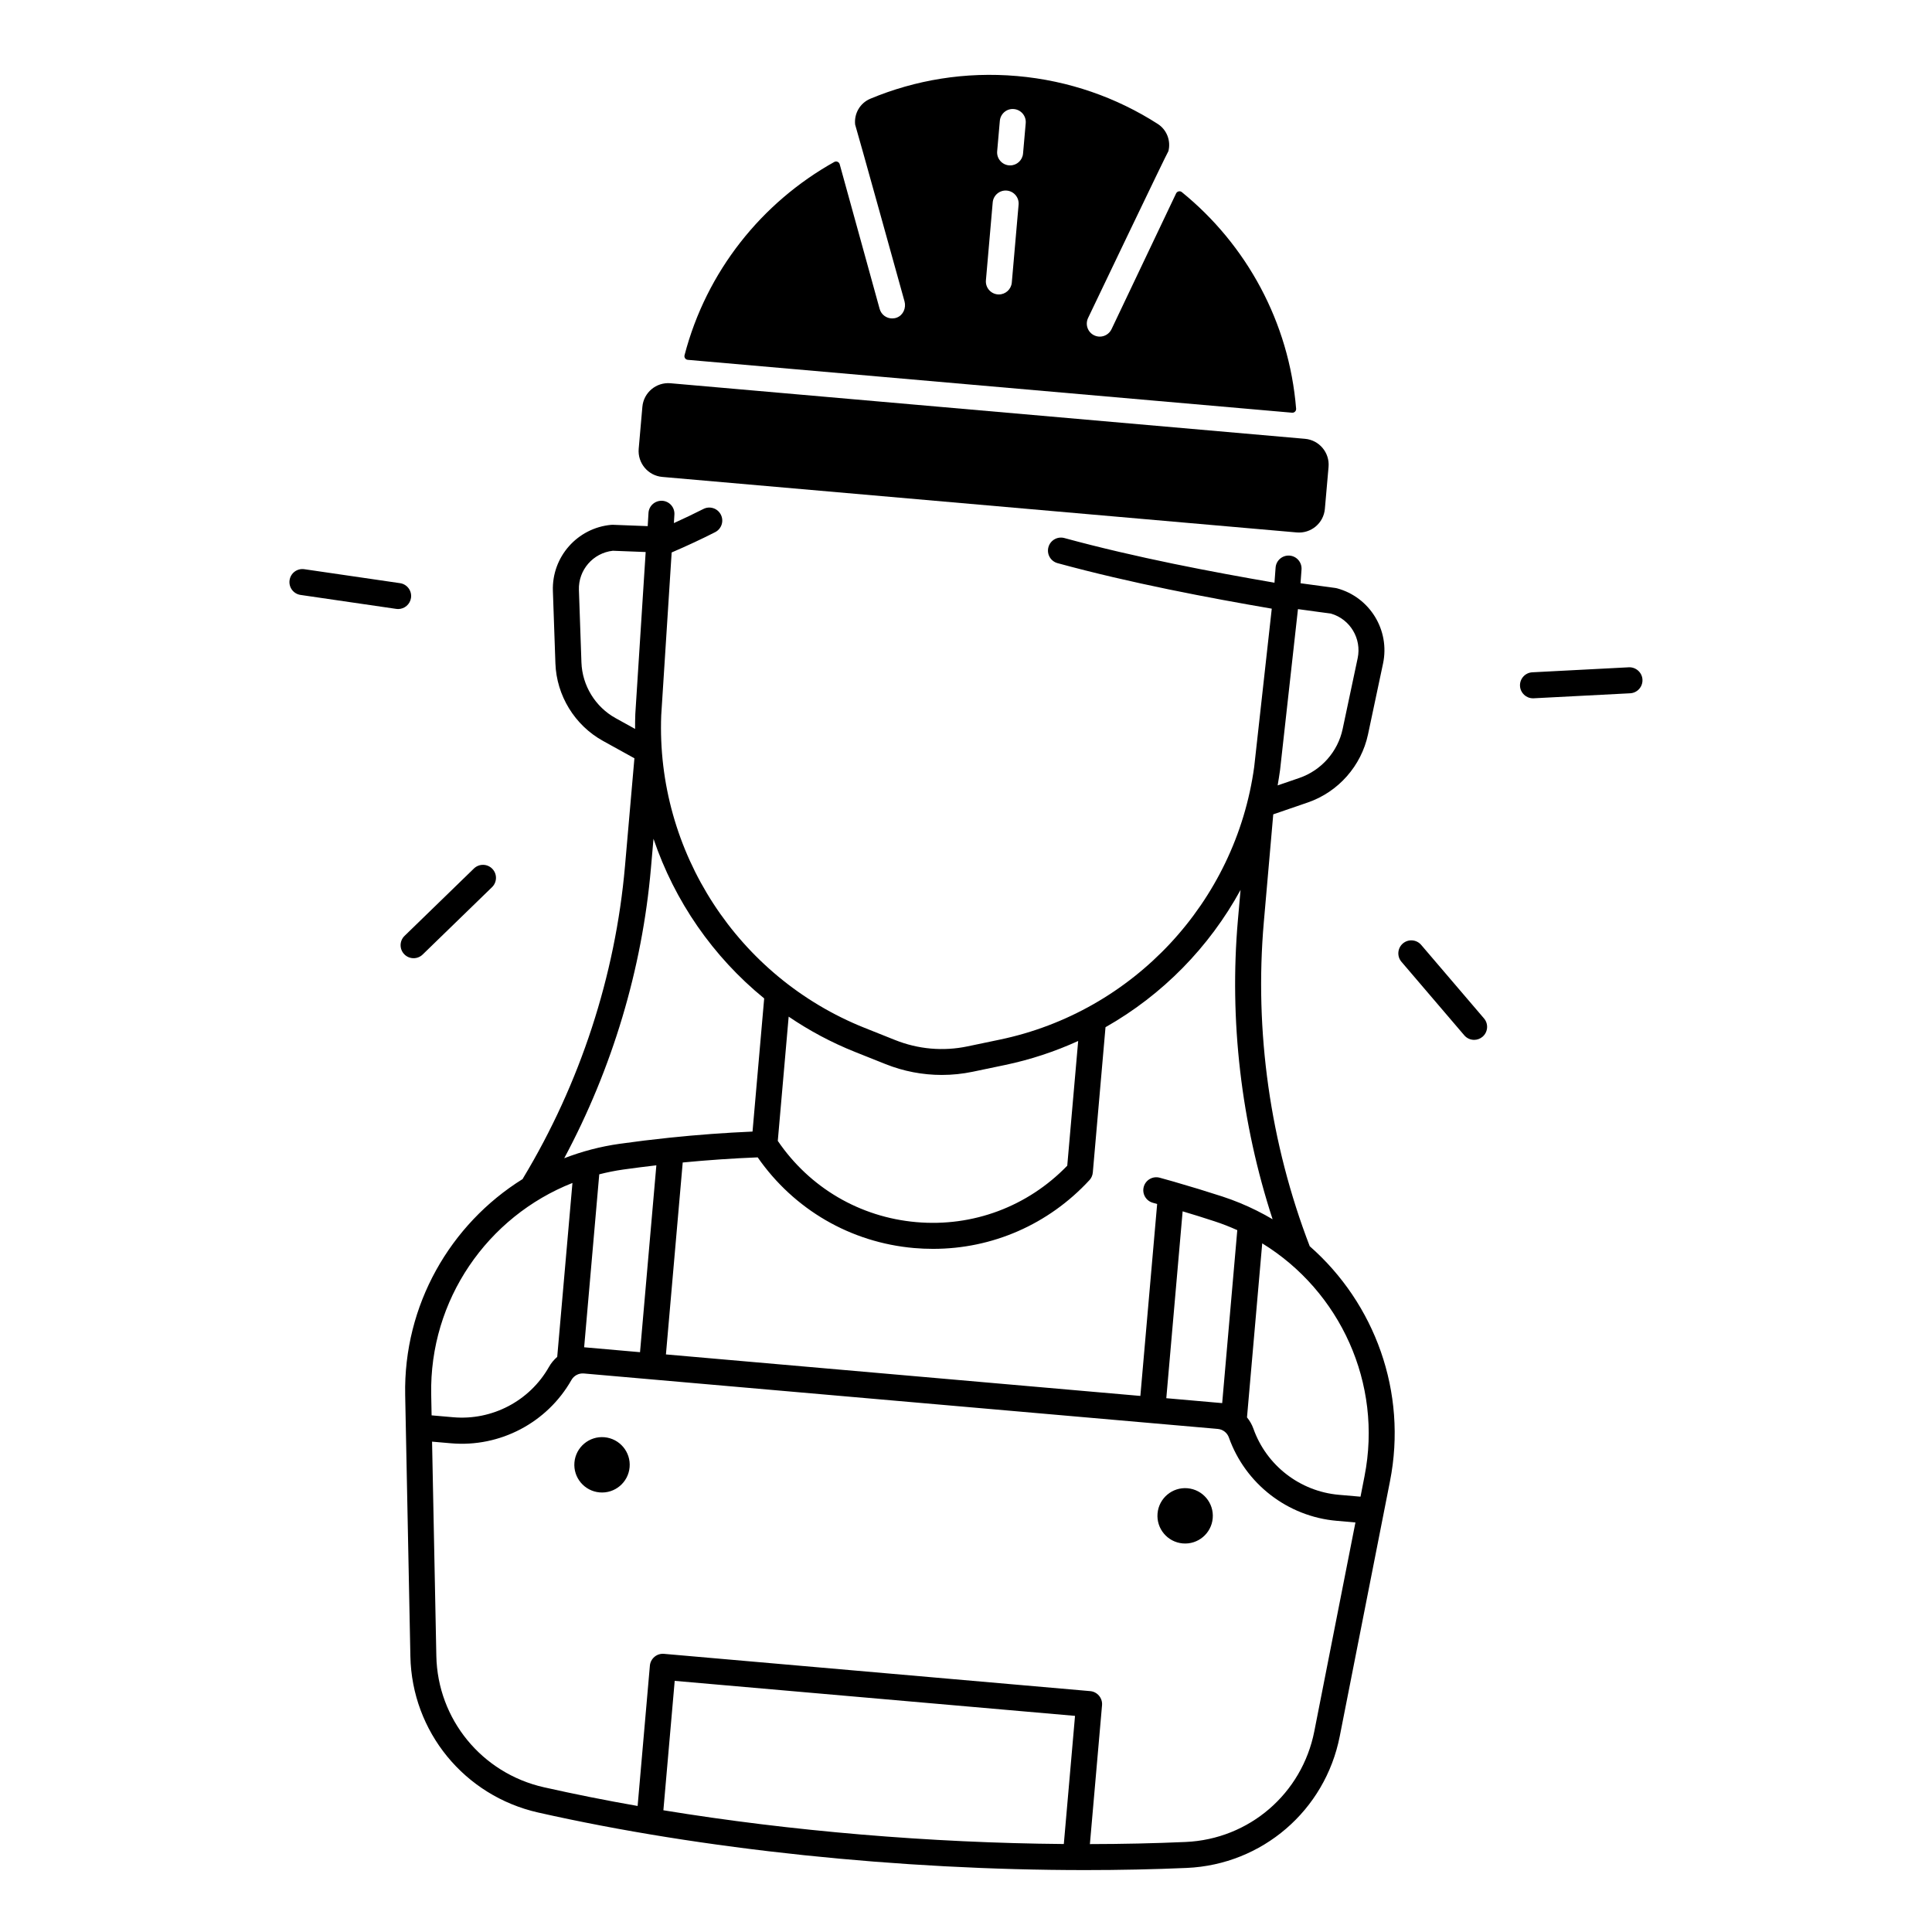
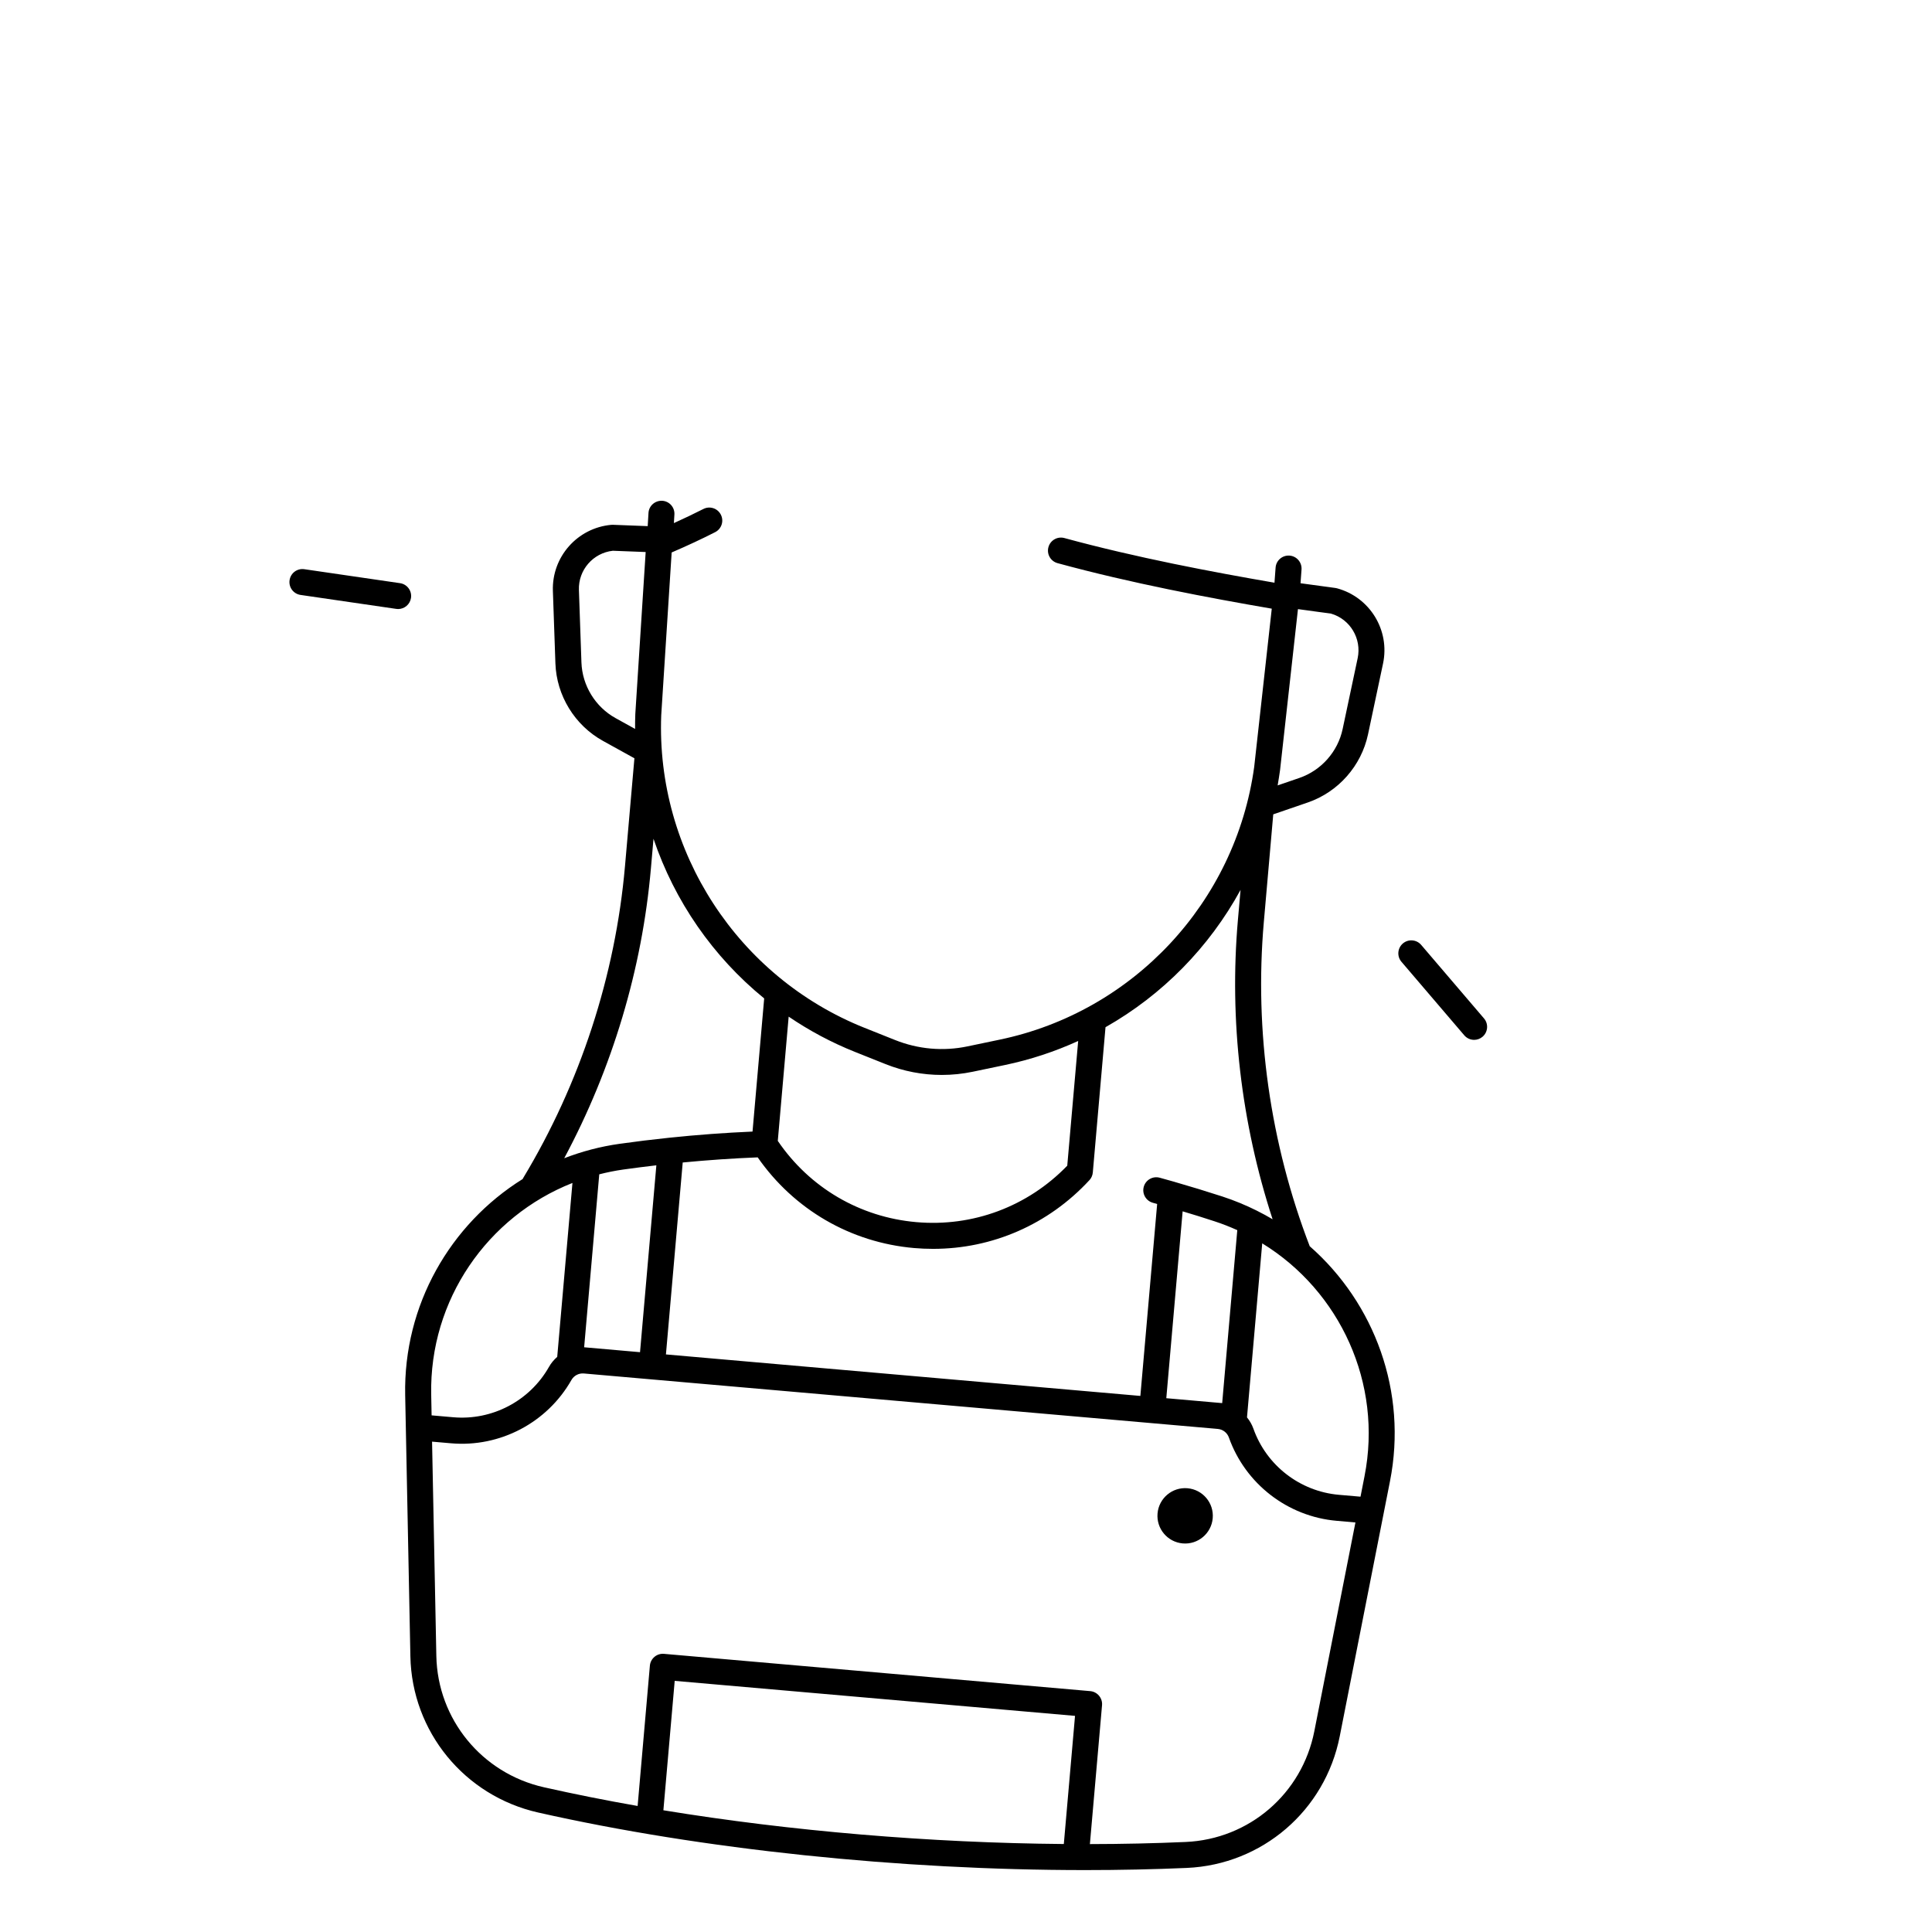
<svg xmlns="http://www.w3.org/2000/svg" fill="#000000" width="800px" height="800px" version="1.1" viewBox="144 144 512 512">
  <g>
-     <path d="m319.53 270.39 168.12 14.711c3.789 0.336 7.133-2.469 7.457-6.258l0.973-11.098c0.336-3.789-2.469-7.133-6.258-7.457l-168.13-14.723c-3.789-0.336-7.133 2.469-7.457 6.258l-0.973 11.098c-0.328 3.801 2.477 7.144 6.266 7.469z" />
-     <path d="m326.27 239.36 160.14 14.012c0.609 0.051 1.121-0.453 1.074-1.062-1.84-22.898-13.145-43.473-30.289-57.398-0.492-0.402-1.238-0.227-1.516 0.344l-17.113 35.984c-0.59 1.238-1.832 1.969-3.109 1.969-0.492 0-1.004-0.109-1.477-0.336-1.723-0.816-2.449-2.875-1.633-4.594 0 0 21.008-43.957 21.293-44.23 0.688-2.715-0.402-5.656-2.832-7.211-10.863-6.965-23.52-11.484-37.266-12.684-13.746-1.199-26.992 1.043-38.898 6.012-2.746 1.152-4.34 3.965-4.023 6.848 0.156 0.266 13.086 46.859 13.086 46.859 0.473 1.723-0.344 3.633-2.008 4.281-0.422 0.168-0.848 0.234-1.27 0.234-1.516 0-2.894-1.004-3.316-2.527l-10.586-38.336c-0.168-0.609-0.875-0.914-1.438-0.602-19.238 10.746-33.898 29.008-39.676 51.199-0.164 0.598 0.25 1.191 0.859 1.238zm82.695-63.328c0.168-1.891 1.832-3.316 3.731-3.129 1.891 0.168 3.297 1.84 3.129 3.731l-0.707 8.059c-0.156 1.789-1.664 3.141-3.426 3.141-0.098 0-0.207 0-0.305-0.012-1.891-0.168-3.297-1.84-3.129-3.731zm-1.887 21.605c0.168-1.898 1.852-3.297 3.731-3.129 1.898 0.168 3.297 1.84 3.129 3.731l-1.801 20.645c-0.156 1.789-1.664 3.148-3.426 3.148-0.098 0-0.207 0-0.305-0.012-1.898-0.168-3.297-1.84-3.129-3.731z" />
    <path d="m458.71 538.4c-4.035-0.355-7.598 2.637-7.949 6.672-0.355 4.035 2.637 7.598 6.672 7.949 4.035 0.355 7.598-2.637 7.949-6.672 0.352-4.043-2.637-7.594-6.672-7.949z" />
-     <path d="m304.18 524.88c-4.035-0.355-7.598 2.637-7.949 6.672-0.355 4.035 2.637 7.598 6.672 7.949 4.035 0.355 7.598-2.637 7.949-6.672 0.355-4.035-2.637-7.594-6.672-7.949z" />
    <path d="m491.09 474.26c-10.488-27.277-14.691-56.973-12.164-85.895l2.5-28.555 9.141-3.141c8.078-2.773 14.188-9.684 15.969-18.035l3.984-18.785c1.871-8.816-3.473-17.574-12.184-19.938-0.148-0.039-0.285-0.07-0.434-0.09l-9.25-1.258 0.266-3.633c0.137-1.898-1.277-3.551-3.18-3.691-1.891-0.137-3.551 1.277-3.691 3.18l-0.297 4.004c-16.297-2.812-36.594-6.633-55.676-11.836-1.84-0.5-3.731 0.582-4.231 2.422-0.5 1.84 0.582 3.731 2.422 4.231 19.531 5.332 40.246 9.219 56.766 12.062l-4.656 41.93c-4.922 35.848-32.027 64.906-67.453 72.285l-8.52 1.781c-6.445 1.348-13.078 0.766-19.199-1.684l-8.09-3.227c-33.605-13.422-55.262-46.738-53.883-82.812l2.766-43.168c4.055-1.742 7.93-3.543 11.531-5.383 1.691-0.867 2.371-2.934 1.504-4.633-0.867-1.703-2.934-2.371-4.633-1.504-2.481 1.258-5.098 2.508-7.812 3.738l0.137-2.273c0.117-1.898-1.328-3.531-3.227-3.641-1.91-0.09-3.531 1.328-3.641 3.227l-0.207 3.492-9.23-0.355c-0.148-0.012-0.297 0-0.441 0.012-8.973 0.816-15.766 8.5-15.457 17.516l0.668 19.199c0.297 8.531 5.117 16.402 12.594 20.535l8.344 4.613-2.5 28.605c-2.539 29-11.875 57.582-27 82.668-0.051 0.078-0.078 0.156-0.117 0.234-19.219 11.977-31.605 33.418-31.133 57.258l1.379 69.234c0.395 19.957 14.328 36.98 33.859 41.387 43.465 9.809 95.949 15.254 144.95 15.254 9.133 0 18.145-0.188 26.941-0.57 19.996-0.875 36.672-15.223 40.539-34.883l13.312-67.582c4.68-23.664-4.047-47.184-21.27-62.297zm-7.859-126.19 4.742-42.648 8.777 1.199c5.059 1.477 8.137 6.621 7.047 11.797l-3.984 18.785c-1.27 6.004-5.668 10.961-11.465 12.961l-5.758 1.977c0.227-1.348 0.453-2.703 0.641-4.07zm-50.531 108.7c0.523-0.562 0.836-1.277 0.906-2.035l3.367-38.516c15.094-8.551 27.492-21.195 35.789-36.387l-0.699 7.93c-2.332 26.598 0.855 53.816 9.191 79.359-1.309-0.777-2.656-1.516-4.035-2.203-0.059-0.039-0.129-0.07-0.188-0.098-2.894-1.445-5.922-2.695-9.082-3.731-4.184-1.359-8.414-2.648-12.613-3.856-0.012 0-0.012 0-0.02-0.012-1.328-0.383-2.656-0.758-3.977-1.113-1.84-0.5-3.731 0.582-4.231 2.41-0.5 1.832 0.582 3.731 2.41 4.231 0.383 0.109 0.758 0.215 1.141 0.324l-4.449 50.863-125.73-11 4.449-50.863c6.641-0.641 13.285-1.094 19.867-1.359 9.625 13.824 24.609 22.562 41.445 24.031 1.684 0.148 3.356 0.215 5.027 0.215 15.707 0.012 30.594-6.465 41.426-18.191zm39.195 13.234-4.004 45.836-14.809-1.301 4.328-49.523c2.812 0.836 5.629 1.711 8.414 2.629 2.086 0.676 4.102 1.473 6.07 2.359zm-118.89-56.582c5.434 3.691 11.305 6.848 17.574 9.348l8.09 3.227c4.781 1.91 9.84 2.875 14.918 2.875 2.746 0 5.512-0.285 8.234-0.855l8.52-1.781c6.769-1.418 13.254-3.57 19.387-6.367l-2.894 33.051c-10.469 10.824-24.992 16.277-40.008 14.957-14.957-1.309-28.27-9.133-36.703-21.531zm-45.875-79.113c-5.363-2.973-8.828-8.621-9.043-14.75l-0.668-19.199c-0.188-5.293 3.75-9.82 8.984-10.402l8.707 0.336-2.746 42.914c-0.051 1.328-0.07 2.648-0.059 3.965zm9.367 39.844 0.688-7.871c5.59 16.531 15.754 31.25 29.332 42.312l-3.09 35.285c-7.281 0.316-14.633 0.855-21.984 1.625-0.059 0.012-0.117 0.012-0.188 0.02-4.348 0.453-8.688 0.984-13.02 1.594-5.125 0.719-10.055 2.027-14.711 3.828 12.73-23.766 20.641-50.109 22.973-76.793zm1.445 78.668-4.328 49.523-14.809-1.301 4.004-45.836c2.086-0.531 4.211-0.965 6.387-1.27 2.91-0.406 5.836-0.781 8.746-1.117zm-59.668 60.754c-0.5-25.074 14.898-47.184 37.43-56.078l-4.035 46.09c-0.867 0.758-1.625 1.652-2.203 2.688-5.098 8.992-15.047 14.211-25.34 13.312l-5.746-0.5zm167.65 119.11c-35.395-0.297-72.355-3.414-106.12-8.945l3-34.293 106.09 9.277zm66.383-29.875c-3.258 16.543-17.27 28.594-34.086 29.332-8.305 0.363-16.785 0.551-25.387 0.562l3.219-36.812c0.078-0.906-0.207-1.812-0.797-2.508-0.59-0.699-1.426-1.141-2.344-1.219l-112.96-9.879c-0.906-0.078-1.812 0.207-2.508 0.797-0.699 0.59-1.141 1.426-1.219 2.344l-3.246 37.176c-8.543-1.496-16.848-3.16-24.848-4.961-16.441-3.711-28.164-18.027-28.496-34.805l-1.133-56.785 5.008 0.434c12.98 1.141 25.504-5.453 31.93-16.777 0.66-1.16 1.949-1.84 3.285-1.723l150.3 13.145 16.953 1.484 0.758 0.07c1.34 0.117 2.488 1.004 2.934 2.273 4.359 12.27 15.559 20.941 28.527 22.07l5.008 0.441zm13.305-67.594-1.062 5.422-5.746-0.5c-10.293-0.906-19.18-7.773-22.633-17.516-0.395-1.113-0.984-2.117-1.703-3l4.035-46.121c20.633 12.664 31.957 37.117 27.109 61.715z" />
-     <path d="m575.66 320.84-25.586 1.328c-1.898 0.098-3.356 1.723-3.258 3.621 0.098 1.84 1.613 3.266 3.434 3.266h0.176l25.586-1.328c1.898-0.098 3.356-1.723 3.258-3.621-0.09-1.895-1.75-3.352-3.609-3.266z" />
    <path d="m520.63 394.41c-1.238-1.445-3.406-1.613-4.852-0.383-1.445 1.238-1.613 3.414-0.383 4.852l16.648 19.484c0.68 0.797 1.645 1.211 2.617 1.211 0.789 0 1.586-0.277 2.234-0.828 1.445-1.238 1.613-3.414 0.383-4.852z" />
-     <path d="m256.01 396.96 18.383-17.852c1.367-1.328 1.398-3.504 0.07-4.871-1.328-1.367-3.504-1.398-4.871-0.07l-18.383 17.852c-1.367 1.328-1.398 3.504-0.07 4.871 0.68 0.699 1.574 1.043 2.469 1.043 0.867 0.004 1.734-0.324 2.402-0.973z" />
    <path d="m252.92 302.45c0.277-1.879-1.023-3.633-2.914-3.906l-25.359-3.699c-1.891-0.277-3.633 1.023-3.906 2.914-0.277 1.879 1.023 3.633 2.914 3.906l25.359 3.699c0.168 0.031 0.336 0.039 0.5 0.039 1.688-0.012 3.152-1.242 3.406-2.953z" />
  </g>
</svg>